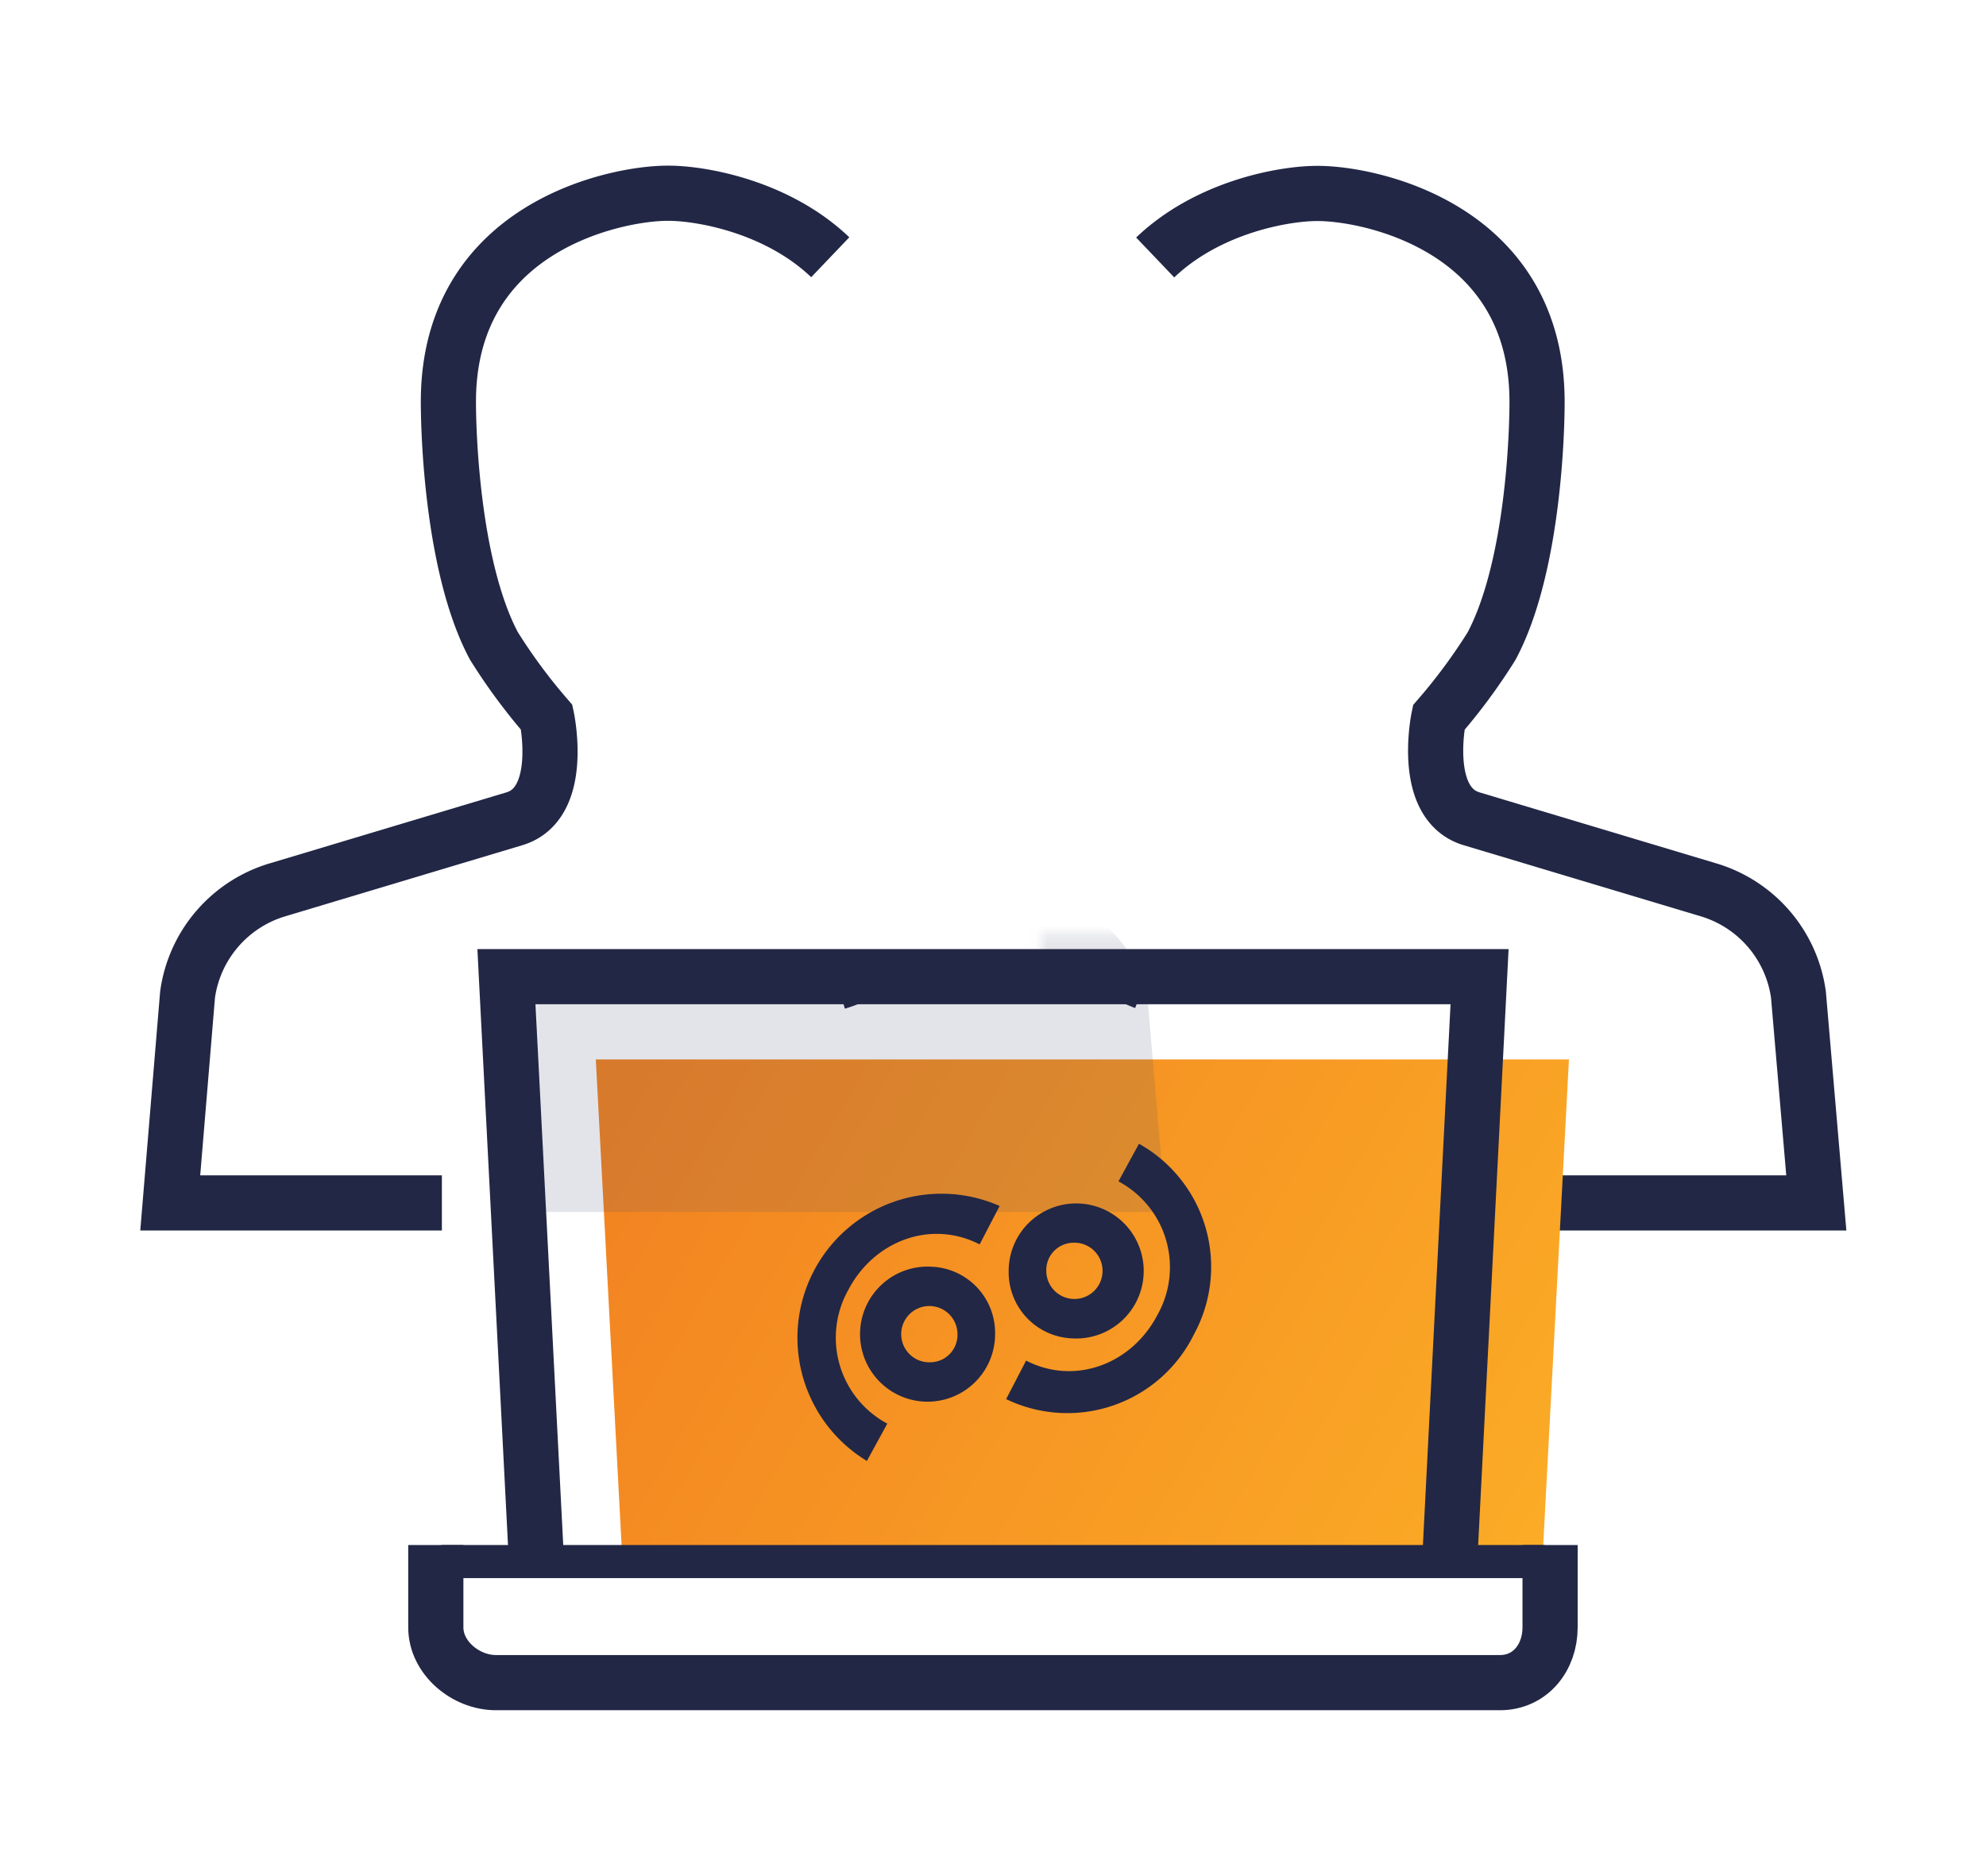
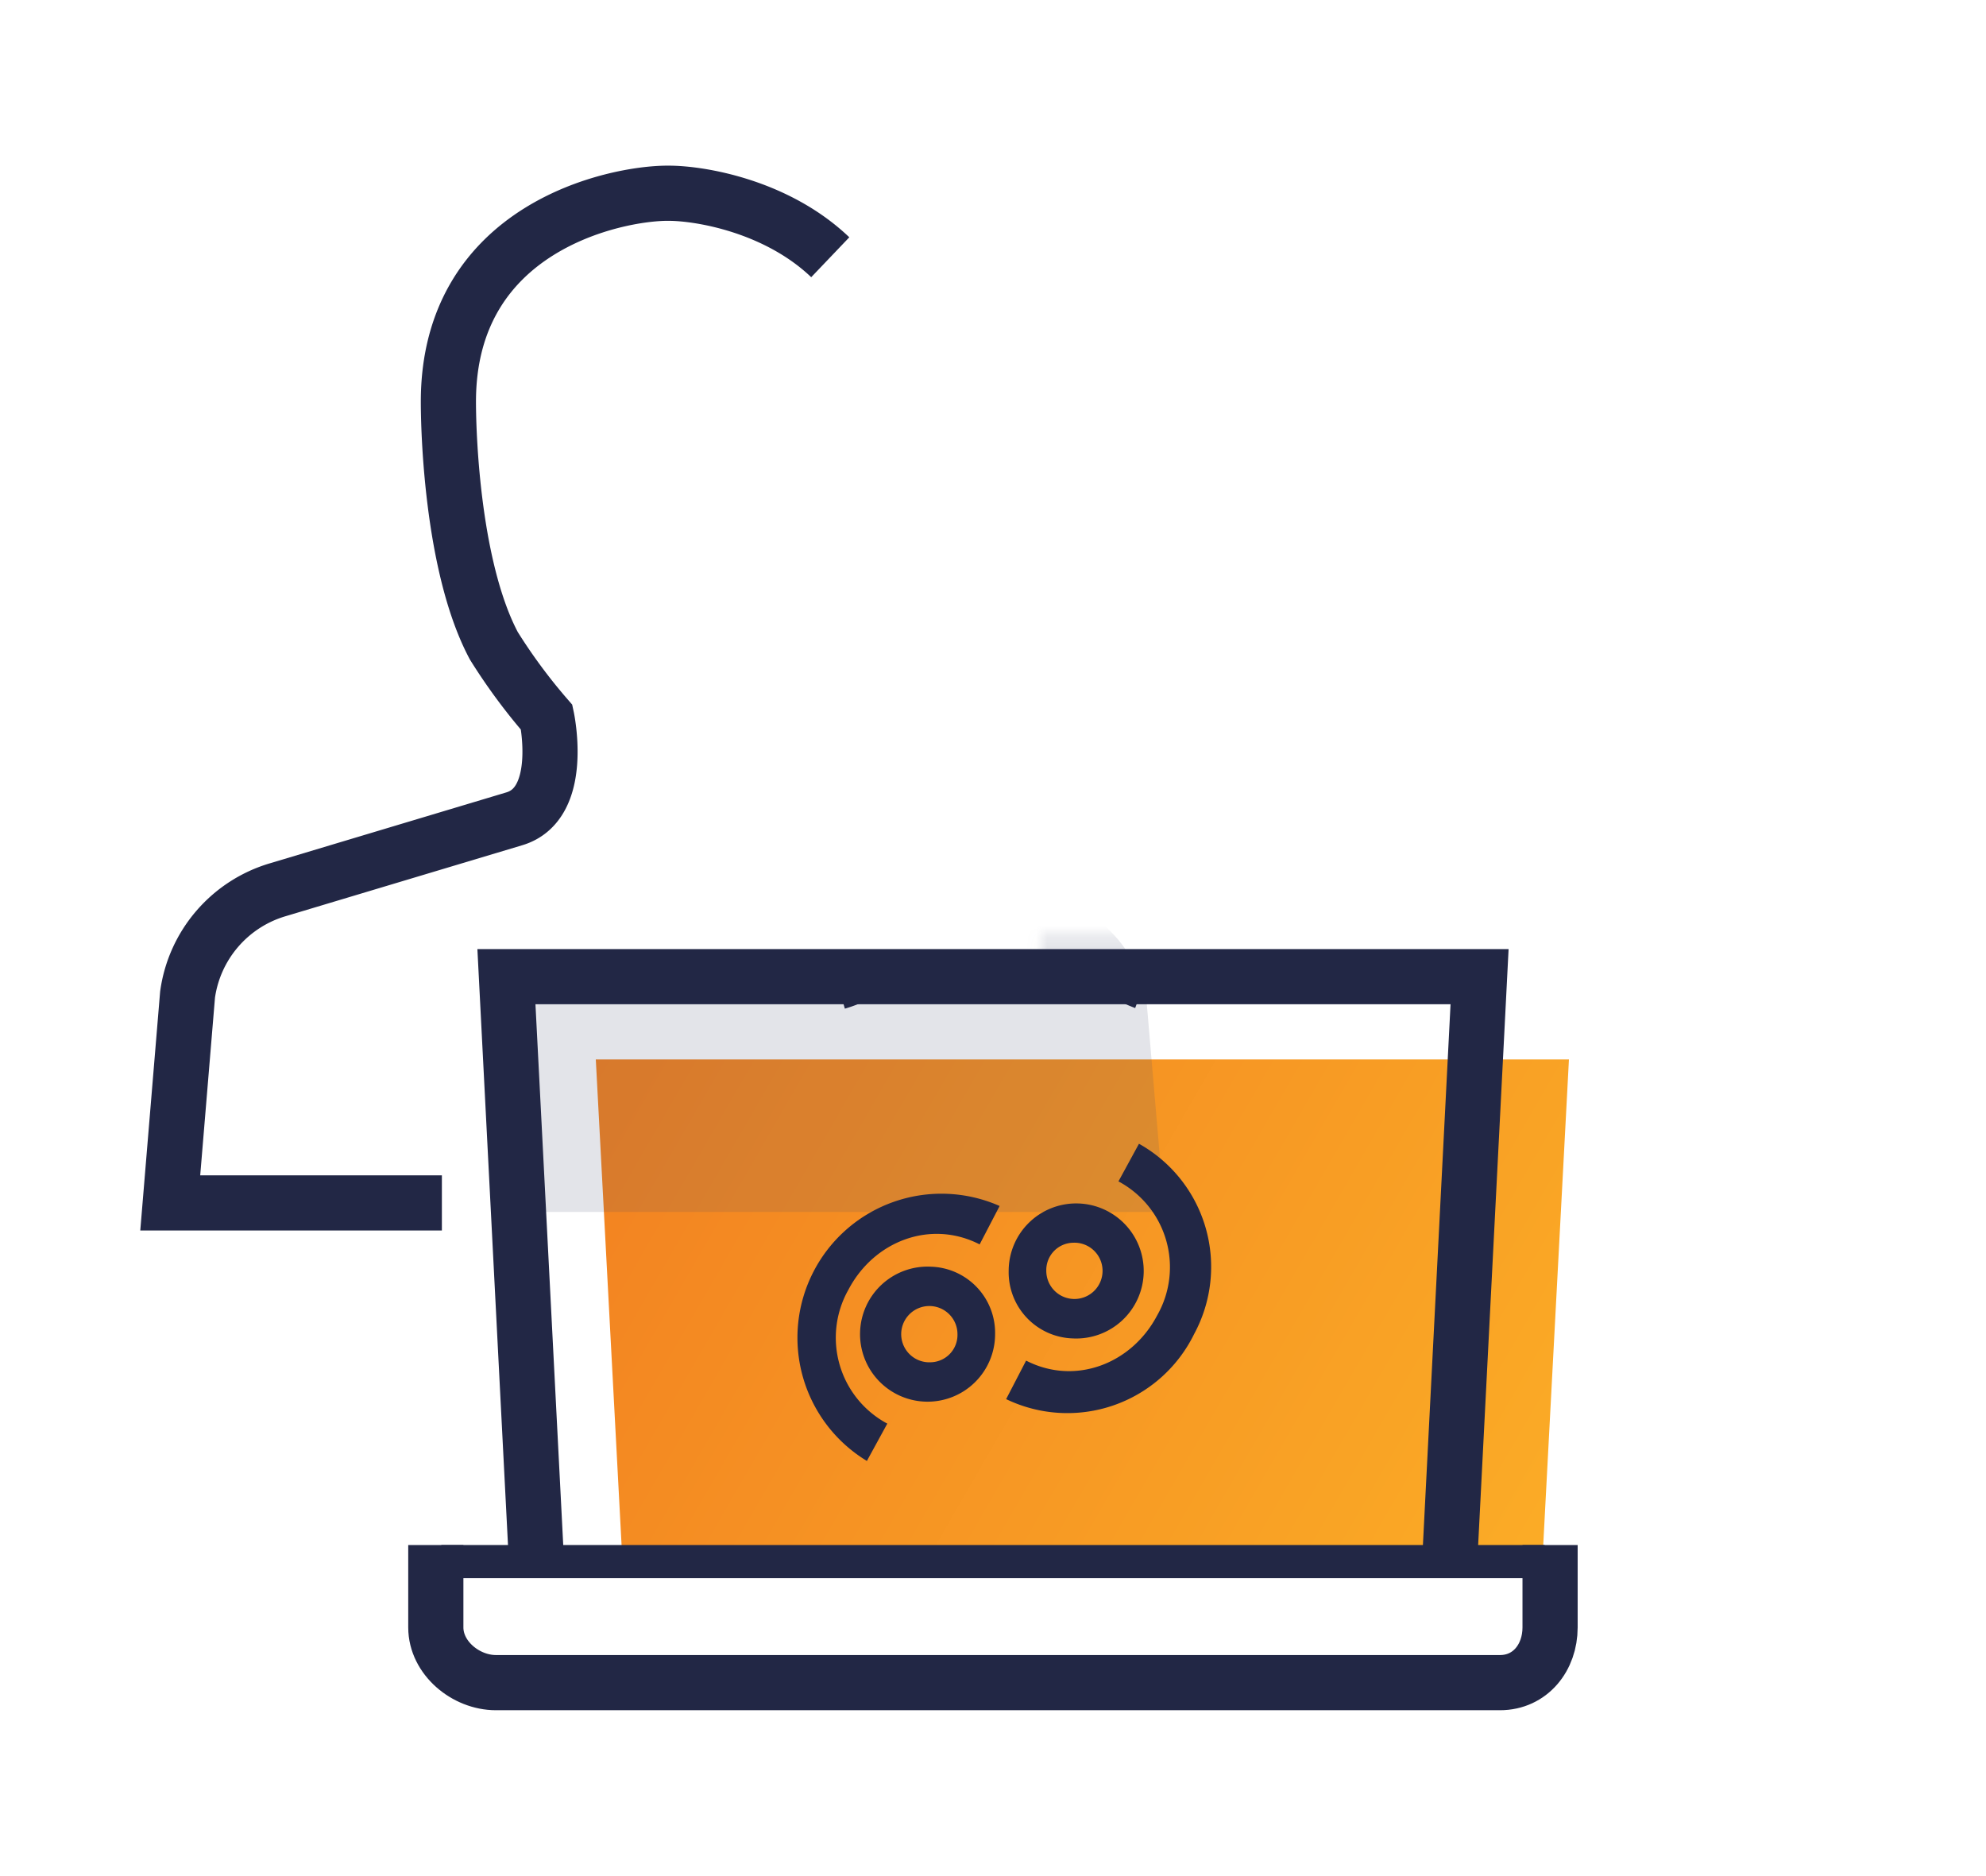
<svg xmlns="http://www.w3.org/2000/svg" viewBox="0 0 180 170">
  <defs>
    <style>.cls-1{filter:url(#luminosity-noclip);}.cls-2{mask:url(#mask);}.cls-3{filter:url(#luminosity-noclip-3);}.cls-10,.cls-4{fill:none;stroke:#222745;stroke-miterlimit:10;}.cls-4{stroke-width:5px;}.cls-5{fill:url(#linear-gradient);}.cls-6{mask:url(#mask-2);}.cls-7{fill:#444b6c;opacity:0.15;}.cls-8{mask:url(#mask-3);}.cls-9{fill:#222745;}.cls-10{stroke-width:3px;}.cls-11{filter:url(#luminosity-noclip-2);}</style>
    <filter id="luminosity-noclip" x="60.53" y="29.75" width="55.49" height="67.94" filterUnits="userSpaceOnUse" color-interpolation-filters="sRGB">
      <feFlood flood-color="#fff" result="bg" />
      <feBlend in="SourceGraphic" in2="bg" />
    </filter>
    <mask id="mask" x="60.53" y="29.75" width="55.49" height="67.94" maskUnits="userSpaceOnUse">
      <rect class="cls-1" x="60.53" y="86.41" width="55.49" height="11.27" />
    </mask>
    <linearGradient id="linear-gradient" x1="55.3" y1="93.75" x2="139.64" y2="142.45" gradientUnits="userSpaceOnUse">
      <stop offset="0" stop-color="#f28121" />
      <stop offset="1" stop-color="#fbac26" />
    </linearGradient>
    <filter id="luminosity-noclip-2" x="15.43" y="18.4" width="103.18" height="94.89" filterUnits="userSpaceOnUse" color-interpolation-filters="sRGB">
      <feFlood flood-color="#fff" result="bg" />
      <feBlend in="SourceGraphic" in2="bg" />
    </filter>
    <mask id="mask-2" x="15.43" y="18.4" width="103.18" height="94.89" maskUnits="userSpaceOnUse">
      <g class="cls-11">
        <g class="cls-2">
          <path d="M75.87,87.28c8.93-2.62,2.95-10,2.95-10A52.59,52.59,0,0,1,74,70.75c-3.65-6.85-4.11-18.62-4.11-22.12,0-15.84,15.17-18.88,19.84-18.88h.11c4.68,0,19.85,3,19.85,18.88,0,3.5-.46,15.27-4.11,22.12a52.33,52.33,0,0,1-4.8,6.48s-5.79,6.76,3,10" />
        </g>
        <rect x="48.39" y="89.01" width="70.23" height="24.28" />
        <rect x="94.34" y="84.68" width="22.54" height="23.41" />
      </g>
    </mask>
    <filter id="luminosity-noclip-3" x="60.53" y="27.56" width="55.49" height="72.73" filterUnits="userSpaceOnUse" color-interpolation-filters="sRGB">
      <feFlood flood-color="#fff" result="bg" />
      <feBlend in="SourceGraphic" in2="bg" />
    </filter>
    <mask id="mask-3" x="60.53" y="27.56" width="55.49" height="72.73" maskUnits="userSpaceOnUse">
      <rect class="cls-3" x="60.53" y="89.01" width="55.49" height="11.27" />
    </mask>
  </defs>
  <title>Artboard 18</title>
  <g id="Layer_2" data-name="Layer 2">
-     <path class="cls-4" d="M140,109h24.62L163,90.12a11.56,11.56,0,0,0-8.19-9.5L133.4,74.2c-4.64-1.36-3-9.18-3-9.18a51.54,51.54,0,0,0,4.79-6.48c3.65-6.85,4.12-18.62,4.12-22.12,0-15.84-15.18-18.89-19.85-18.89h-.11c-2.89,0-9.8,1.17-14.65,5.8" />
    <polyline class="cls-5" points="56.46 142.34 54 96 142.2 96 139.75 142.26" />
    <g class="cls-6">
-       <path class="cls-7" d="M60.49,109.82H15.43L17,91a11.59,11.59,0,0,1,8.19-9.5L46.6,75.07c4.64-1.36,2.95-9.18,2.95-9.18a51.9,51.9,0,0,1-4.79-6.49c-3.65-6.84-4.12-18.61-4.12-22.12,0-15.84,15.18-18.88,19.85-18.88h.11c4.68,0,19.85,3,19.85,18.88,0,3.51-.47,15.28-4.11,22.12a52.69,52.69,0,0,1-4.8,6.49s0,7.82,4.68,9.18l19.65,6.41a11.6,11.6,0,0,1,8.18,9.5l1.61,18.84H60.49Z" />
+       <path class="cls-7" d="M60.49,109.82H15.43L17,91a11.59,11.59,0,0,1,8.19-9.5L46.6,75.07c4.64-1.36,2.95-9.18,2.95-9.18a51.9,51.9,0,0,1-4.79-6.49c-3.65-6.84-4.12-18.61-4.12-22.12,0-15.84,15.18-18.88,19.85-18.88c4.68,0,19.85,3,19.85,18.88,0,3.51-.47,15.28-4.11,22.12a52.69,52.69,0,0,1-4.8,6.49s0,7.82,4.68,9.18l19.65,6.41a11.6,11.6,0,0,1,8.18,9.5l1.61,18.84H60.49Z" />
    </g>
    <path class="cls-4" d="M40.05,109H15.43L17,90.12a11.56,11.56,0,0,1,8.19-9.5L46.6,74.2C51.24,72.84,49.55,65,49.55,65a51.54,51.54,0,0,1-4.79-6.48c-3.65-6.85-4.12-18.62-4.12-22.12,0-15.84,15.18-18.89,19.85-18.89h.11c2.89,0,9.8,1.17,14.65,5.8" />
    <g class="cls-8">
      <path class="cls-4" d="M75.87,89c8.93-2.62,2.95-11.47,2.95-11.47A52.59,52.59,0,0,1,74,71.06c-3.65-6.85-4.11-18.62-4.11-22.12,0-15.84,15.17-18.88,19.84-18.88h.11c4.68,0,19.85,3,19.85,18.88,0,3.5-.46,15.27-4.11,22.12a52.33,52.33,0,0,1-4.8,6.48S95,85.73,103.76,89" />
    </g>
    <polyline class="cls-4" points="48.63 141.66 45.9 88.5 134.1 88.5 131.38 141.73" />
    <path class="cls-9" d="M108.23,120.88a12.78,12.78,0,0,0-5-17.24l-1.86,3.41a8.81,8.81,0,0,1,3.51,12.14c-2.31,4.4-7.44,6.38-11.88,4.1l-1.81,3.49A12.79,12.79,0,0,0,108.23,120.88Z" />
    <path class="cls-9" d="M97.24,121.28a6.12,6.12,0,1,0-5.82-6.12A6,6,0,0,0,97.24,121.28Zm0-8.67a2.55,2.55,0,1,1-2.41,2.55A2.48,2.48,0,0,1,97.24,112.61Z" />
    <path class="cls-9" d="M78.56,132.4l1.86-3.4a8.83,8.83,0,0,1-3.52-12.14c2.31-4.4,7.44-6.38,11.89-4.1l1.81-3.48a13.05,13.05,0,0,0-12,23.12Z" />
    <path class="cls-9" d="M84.38,114.78a6.12,6.12,0,1,0,5.81,6.11A6,6,0,0,0,84.38,114.78Zm0,8.66a2.55,2.55,0,1,1,2.4-2.55A2.48,2.48,0,0,1,84.38,123.44Z" />
    <path class="cls-4" d="M39.5,140v7.47c0,2.75,2.7,5,5.45,5h91c2.75,0,4.54-2.28,4.54-5V140" />
    <polyline class="cls-10" points="40 141.5 86.01 141.5 88.1 141.5 140 141.5" />
  </g>
</svg>